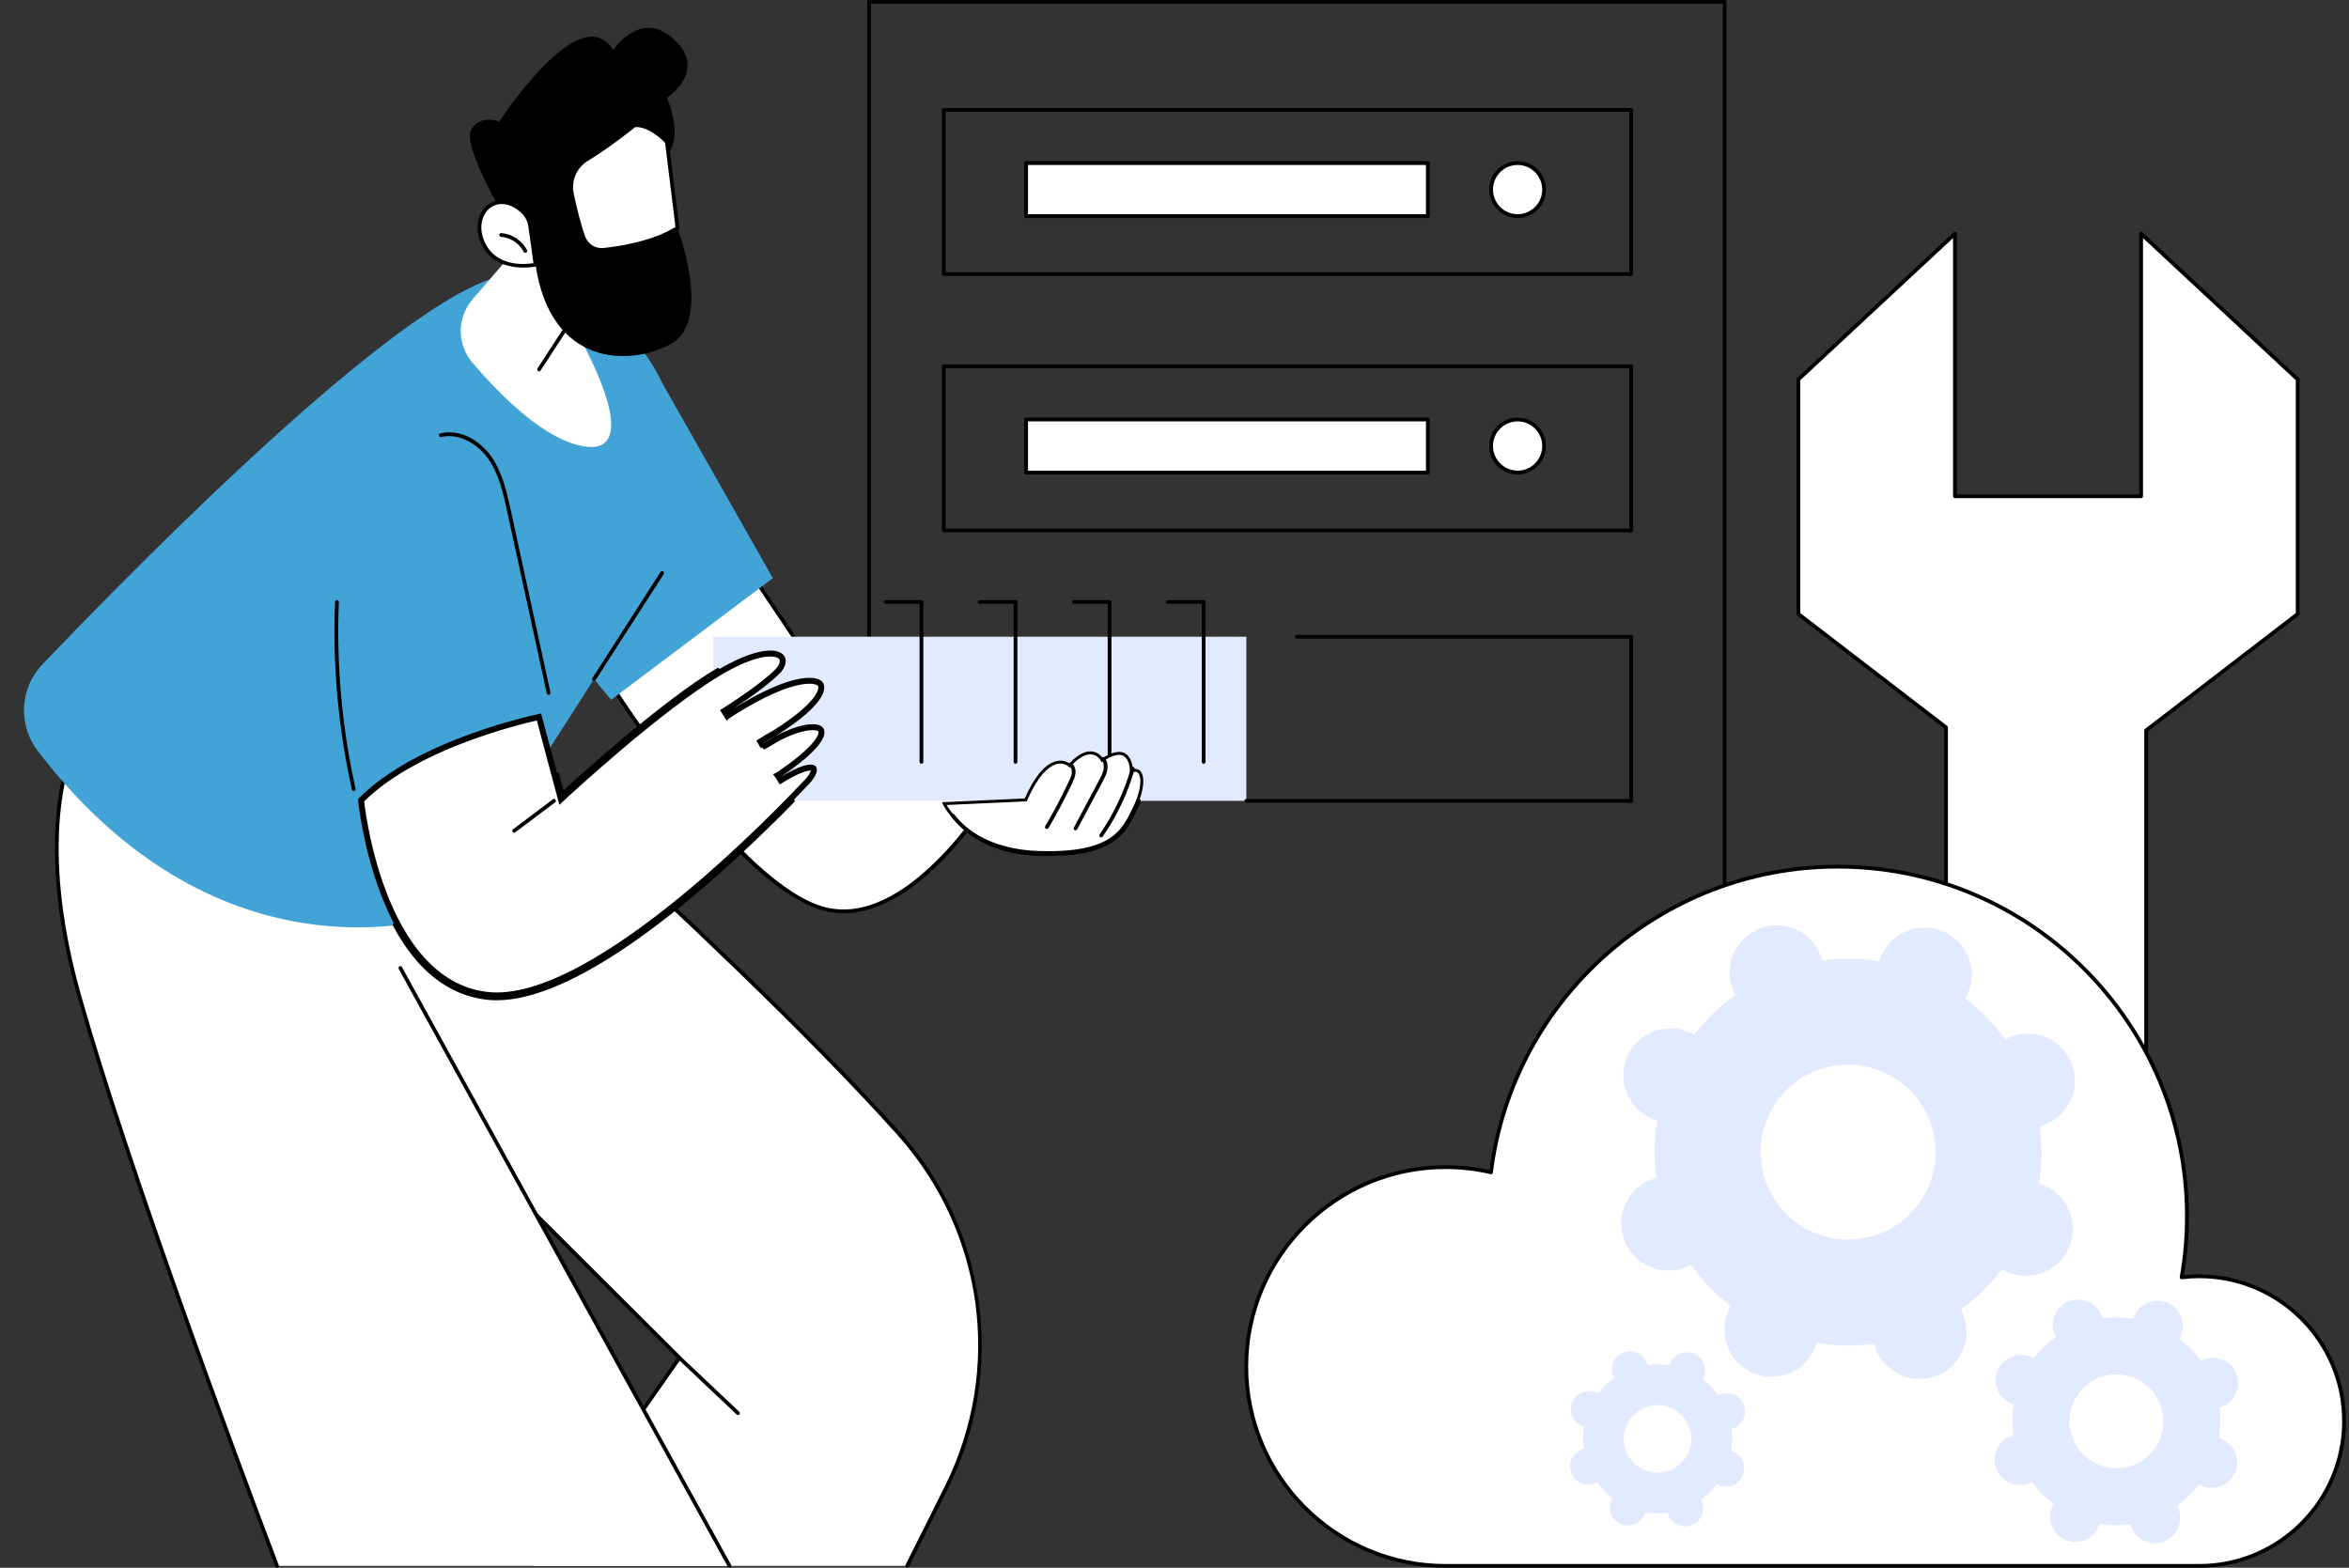
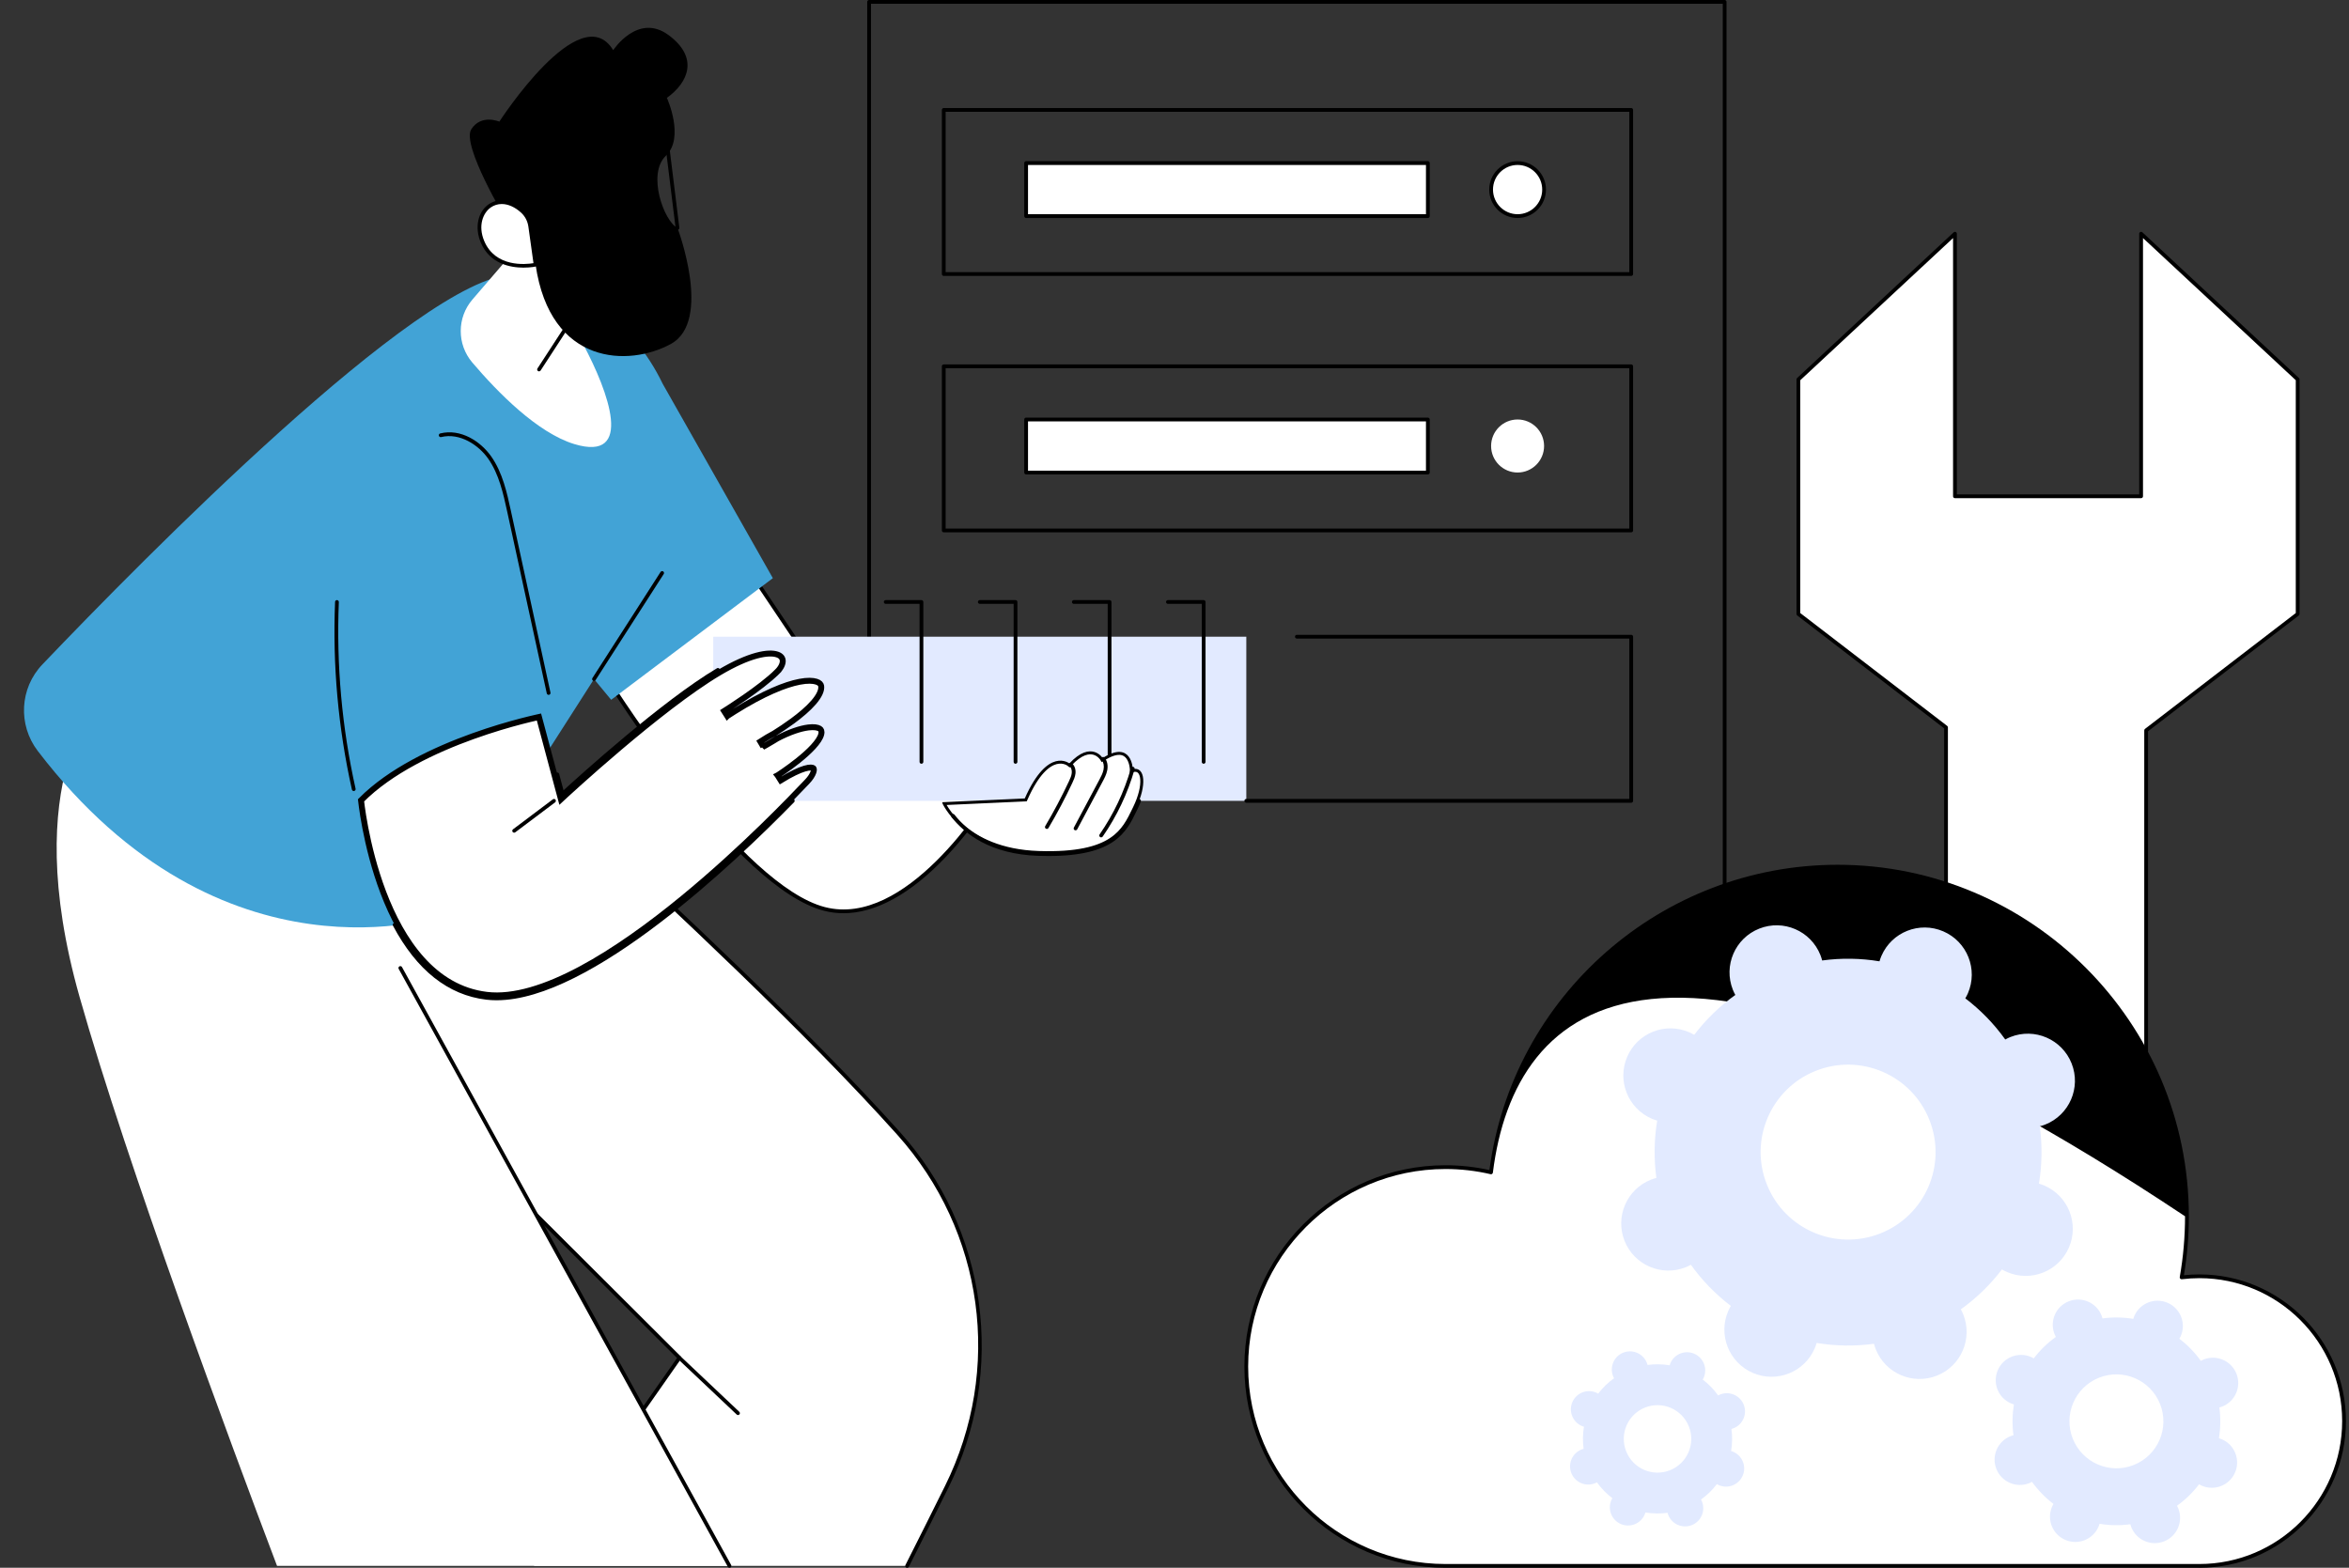
<svg xmlns="http://www.w3.org/2000/svg" width="397" height="265" viewBox="0 0 397 265" fill="none">
  <rect x="0" y="0" width="397" height="265" fill="#333333" stroke="none" />
  <g clip-path="url(#clip0_10976_17024)">
    <path d="M388.322 64.129L361.864 39.505V83.886H330.4V39.505L303.941 64.129V103.78L328.892 122.948V203.483H362.713V123.454L388.322 103.78V64.129Z" fill="white" />
    <path d="M362.715 203.801H328.893C328.718 203.801 328.575 203.658 328.575 203.483V123.107L303.749 104.031C303.67 103.971 303.625 103.879 303.625 103.78V64.129C303.625 64.039 303.663 63.957 303.727 63.896L330.185 39.272C330.278 39.186 330.411 39.164 330.529 39.215C330.647 39.266 330.72 39.38 330.72 39.508V83.567H361.547V39.505C361.547 39.377 361.624 39.263 361.738 39.212C361.856 39.161 361.99 39.183 362.082 39.269L388.541 63.893C388.604 63.953 388.642 64.036 388.642 64.125V103.777C388.642 103.875 388.598 103.968 388.518 104.028L363.033 123.607V203.48C363.033 203.655 362.89 203.798 362.715 203.798V203.801ZM329.212 203.164H362.397V123.454C362.397 123.355 362.442 123.263 362.521 123.203L388.006 103.624V64.269L362.184 40.237V83.886C362.184 84.061 362.041 84.204 361.866 84.204H330.402C330.227 84.204 330.084 84.061 330.084 83.886V40.237L304.261 64.269V103.624L329.088 122.699C329.167 122.76 329.212 122.852 329.212 122.951V203.168V203.164Z" fill="black" />
    <path d="M291.479 249.941C291.304 249.941 291.161 249.798 291.161 249.622V0.637H147.203V139.702C147.203 139.877 147.06 140.02 146.885 140.02C146.71 140.02 146.566 139.877 146.566 139.702V0.319C146.566 0.143 146.71 0 146.885 0H291.479C291.654 0 291.797 0.143 291.797 0.319V249.622C291.797 249.798 291.654 249.941 291.479 249.941Z" fill="black" />
    <path d="M114.833 229.512L90.21 264.682H153.306C155.069 261.191 157.449 256.452 160.005 251.295C169.761 231.592 166.534 207.927 151.855 191.568C130.676 167.966 97.888 138.855 83.884 125.366C81.211 122.789 79.114 120.923 77.771 119.961C64.884 110.756 33.07 142.435 33.07 142.435L72.279 187.052L114.836 229.509L114.833 229.512Z" fill="white" />
    <path d="M153.309 265C153.261 265 153.21 264.991 153.166 264.965C153.01 264.886 152.946 264.695 153.026 264.539C155.345 259.946 157.598 255.442 159.724 251.152C169.483 231.445 166.304 208.14 151.622 191.778C135.913 174.27 113.839 153.758 97.725 138.781C92.118 133.571 87.278 129.073 83.667 125.595C80.911 122.942 78.868 121.136 77.589 120.222C65.609 111.667 36.312 139.721 33.512 142.451L72.52 186.841L115.064 229.283C115.172 229.391 115.188 229.563 115.099 229.69L92.99 261.274C92.888 261.417 92.691 261.452 92.548 261.354C92.405 261.252 92.37 261.054 92.468 260.911L114.424 229.547L72.059 187.278L32.837 142.645C32.726 142.518 32.732 142.326 32.853 142.209C32.933 142.129 40.935 134.192 50.411 127.487C63.225 118.419 72.495 115.798 77.962 119.703C79.266 120.633 81.335 122.461 84.112 125.137C87.721 128.611 92.561 133.109 98.164 138.316C114.288 153.302 136.371 173.824 152.103 191.355C159.348 199.429 163.953 209.379 165.42 220.135C166.886 230.888 165.117 241.711 160.3 251.438C158.174 255.729 155.921 260.236 153.602 264.828C153.544 264.94 153.433 265.004 153.318 265.004L153.309 265Z" fill="black" />
    <path d="M124.73 239.185C124.651 239.185 124.574 239.156 124.511 239.099L114.611 229.744C114.484 229.623 114.478 229.422 114.599 229.295C114.719 229.168 114.92 229.161 115.047 229.282L124.947 238.637C125.074 238.758 125.08 238.959 124.959 239.086C124.896 239.153 124.813 239.185 124.727 239.185H124.73Z" fill="black" />
    <path d="M46.823 264.682H123.29L53.034 137.046L17.396 116.919C17.052 117.843 2.962 131.465 13.447 168.505C21.504 196.97 39.103 244.291 46.823 264.679V264.682Z" fill="white" />
-     <path d="M46.824 265C46.697 265 46.576 264.92 46.525 264.793C39.194 245.421 21.26 197.272 13.143 168.593C6.947 146.712 8.233 128.487 16.761 117.275C16.916 117.071 17.076 116.861 17.104 116.804C17.177 116.651 17.362 116.571 17.518 116.638C17.674 116.705 17.756 116.874 17.696 117.033C17.648 117.16 17.531 117.317 17.266 117.664C8.863 128.713 7.615 146.74 13.754 168.425C21.868 197.081 39.792 245.211 47.12 264.573C47.184 264.739 47.101 264.92 46.936 264.984C46.898 264.997 46.859 265.006 46.824 265.006V265Z" fill="black" />
    <path d="M123.292 265C123.181 265 123.072 264.939 123.012 264.834L67.384 163.774C67.298 163.621 67.355 163.427 67.508 163.341C67.661 163.255 67.855 163.312 67.941 163.465L123.569 264.525C123.655 264.678 123.598 264.872 123.445 264.958C123.397 264.984 123.343 264.996 123.292 264.996V265Z" fill="black" />
    <path d="M102.379 114.323C102.379 114.323 124.306 149.751 139.335 153.64C154.364 157.525 168.61 132.707 168.61 132.707L147.344 127.324L125.837 95.269L102.379 114.323Z" fill="white" />
    <path d="M142.542 154.359C141.425 154.359 140.327 154.222 139.258 153.945C124.277 150.069 103.008 115.94 102.111 114.488C102.025 114.351 102.057 114.173 102.181 114.074L125.639 95.021C125.709 94.963 125.798 94.941 125.887 94.954C125.976 94.966 126.056 95.017 126.103 95.091L147.544 127.047L168.692 132.398C168.787 132.423 168.867 132.49 168.908 132.582C168.946 132.675 168.94 132.78 168.892 132.866C168.857 132.93 165.249 139.169 159.846 144.851C153.876 151.129 147.964 154.362 142.548 154.362L142.542 154.359ZM102.798 114.389C104.752 117.491 125.324 149.683 139.417 153.327C153.052 156.853 166.28 135.946 168.119 132.907L147.267 127.63C147.191 127.61 147.124 127.563 147.082 127.499L125.769 95.731L102.801 114.389H102.798Z" fill="black" />
    <path d="M130.617 97.722L112.002 64.877C109.45 59.561 105.546 54.821 100.381 51.235C96.035 48.215 91.335 46.266 86.533 46.438C70.941 46.996 24.207 94.457 7.161 112.312C3.329 116.326 3.011 122.524 6.381 126.932C37.571 167.749 74.791 154.805 74.791 154.805L100.394 114.784L103.293 118.288L130.62 97.725L130.617 97.722Z" fill="#42A3D6" />
    <path d="M210.636 107.621H120.547V135.366H210.636V107.621Z" fill="#E2EAFF" />
    <path d="M155.733 129.095C155.558 129.095 155.414 128.952 155.414 128.777V102.07H149.693C149.518 102.07 149.375 101.926 149.375 101.751C149.375 101.576 149.518 101.433 149.693 101.433H155.733C155.908 101.433 156.051 101.576 156.051 101.751V128.777C156.051 128.952 155.908 129.095 155.733 129.095Z" fill="black" />
    <path d="M171.631 129.095C171.456 129.095 171.313 128.952 171.313 128.777V102.07H165.592C165.417 102.07 165.273 101.926 165.273 101.751C165.273 101.576 165.417 101.433 165.592 101.433H171.631C171.806 101.433 171.949 101.576 171.949 101.751V128.777C171.949 128.952 171.806 129.095 171.631 129.095Z" fill="black" />
    <path d="M187.529 129.095C187.354 129.095 187.211 128.952 187.211 128.777V102.07H181.486C181.311 102.07 181.168 101.926 181.168 101.751C181.168 101.576 181.311 101.433 181.486 101.433H187.529C187.704 101.433 187.847 101.576 187.847 101.751V128.777C187.847 128.952 187.704 129.095 187.529 129.095Z" fill="black" />
    <path d="M203.428 129.095C203.253 129.095 203.11 128.952 203.11 128.777V102.07H197.389C197.214 102.07 197.07 101.926 197.07 101.751C197.07 101.576 197.214 101.433 197.389 101.433H203.428C203.603 101.433 203.746 101.576 203.746 101.751V128.777C203.746 128.952 203.603 129.095 203.428 129.095Z" fill="black" />
    <path d="M92.721 117.45C92.575 117.45 92.444 117.348 92.409 117.198L85.708 86.421C85.065 83.475 84.34 80.133 82.494 77.512C80.881 75.219 77.708 73.104 74.558 73.878C74.386 73.919 74.214 73.814 74.173 73.645C74.132 73.473 74.237 73.301 74.405 73.26C77.867 72.406 81.221 74.598 83.016 77.146C84.935 79.872 85.679 83.28 86.332 86.287L93.033 117.065C93.071 117.237 92.963 117.405 92.791 117.444C92.769 117.45 92.747 117.45 92.724 117.45H92.721Z" fill="black" />
    <path d="M59.783 133.707C59.637 133.707 59.506 133.605 59.474 133.459C57.152 123.06 56.194 112.386 56.63 101.739C56.636 101.563 56.779 101.426 56.961 101.433C57.136 101.439 57.273 101.589 57.266 101.764C56.833 112.355 57.785 122.974 60.098 133.319C60.136 133.491 60.028 133.66 59.856 133.698C59.834 133.704 59.809 133.704 59.786 133.704L59.783 133.707Z" fill="black" />
    <path d="M90.64 121.294C90.812 121.255 90.962 121.222 91.087 121.194L94.592 134.305L94.807 135.107L95.415 134.542L95.075 134.176C95.415 134.542 95.415 134.542 95.415 134.542L95.416 134.542L95.418 134.54L95.427 134.532L95.461 134.5L95.597 134.374C95.717 134.264 95.894 134.101 96.124 133.892C96.582 133.473 97.249 132.867 98.082 132.121C99.747 130.629 102.072 128.578 104.715 126.339C110.01 121.855 116.549 116.643 121.6 113.658L121.6 113.658C124.16 112.145 126.242 111.259 127.873 110.818C129.514 110.375 130.651 110.394 131.352 110.628C132.021 110.852 132.274 111.255 132.291 111.692C132.31 112.179 132.042 112.844 131.365 113.525L131.719 113.877L131.365 113.525C129.976 114.921 127.743 116.58 125.834 117.903C124.969 118.503 124.177 119.029 123.571 119.424C123.182 119.668 122.785 119.922 122.381 120.185L122.918 121.029L122.654 120.604C122.918 121.029 122.918 121.029 122.918 121.029L122.918 121.029L122.919 121.028L122.923 121.026L122.937 121.017L122.99 120.984C123.037 120.954 123.106 120.911 123.194 120.855C123.371 120.743 123.627 120.58 123.942 120.375C123.996 120.34 124.052 120.304 124.109 120.267C129.077 117.152 132.711 115.704 135.147 115.24C136.463 114.989 137.388 115.034 137.975 115.22C138.549 115.402 138.743 115.693 138.783 115.95C138.894 116.68 138.453 117.628 137.506 118.724C136.585 119.792 135.287 120.882 133.949 121.868C132.861 122.67 131.759 123.393 130.834 123.97C130.074 124.371 129.292 124.831 128.497 125.348L129.008 126.207L128.77 125.767C129.008 126.207 129.008 126.206 129.009 126.206L129.009 126.206L129.011 126.205L129.017 126.202L129.042 126.188C129.064 126.176 129.096 126.159 129.137 126.136C129.22 126.09 129.34 126.022 129.493 125.935C129.799 125.761 130.234 125.508 130.754 125.193C130.937 125.082 131.13 124.963 131.332 124.837C133.399 123.749 135.241 123.133 136.611 122.962C137.557 122.844 138.185 122.949 138.518 123.155C138.67 123.25 138.757 123.362 138.802 123.494C138.849 123.633 138.863 123.837 138.791 124.128C138.647 124.712 138.159 125.442 137.425 126.242C136.704 127.026 135.799 127.823 134.905 128.54C134.012 129.256 133.139 129.885 132.489 130.336C132.165 130.561 131.896 130.741 131.709 130.864C131.616 130.926 131.543 130.973 131.493 131.005L131.437 131.041L131.426 131.049L131.424 131.05L131.42 131.052L131.419 131.053L131.419 131.053L131.421 131.056L131.949 131.901C133.733 130.806 135.048 130.195 135.977 129.918C136.441 129.779 136.79 129.729 137.04 129.734C137.292 129.738 137.41 129.796 137.461 129.836C137.522 129.883 137.636 130.051 137.467 130.541C137.31 130.998 136.951 131.561 136.434 132.1C136.36 132.177 136.25 132.293 136.107 132.444C134.119 134.538 125.658 143.451 115.401 151.869C109.902 156.383 103.901 160.741 98.118 163.829C92.318 166.925 86.812 168.702 82.276 168.158C73.191 167.068 67.858 158.934 64.785 150.853C63.256 146.834 62.308 142.881 61.741 139.929C61.458 138.454 61.271 137.231 61.155 136.378C61.097 135.952 61.056 135.618 61.031 135.392C61.026 135.35 61.022 135.312 61.018 135.278C65.957 130.286 73.508 126.748 79.903 124.449C83.128 123.29 86.041 122.451 88.148 121.902C89.202 121.628 90.053 121.427 90.64 121.294Z" fill="white" stroke="black" />
    <path d="M95.069 134.494C95.041 134.494 95.009 134.491 94.98 134.481C94.872 134.449 94.789 134.367 94.761 134.258L93.886 130.978C93.841 130.809 93.94 130.634 94.112 130.589C94.283 130.544 94.455 130.643 94.5 130.815L95.241 133.586C97.761 131.274 111.963 118.4 121.178 112.953C121.331 112.864 121.525 112.915 121.614 113.065C121.703 113.218 121.652 113.412 121.503 113.501C111.466 119.428 95.448 134.261 95.286 134.408C95.225 134.462 95.149 134.494 95.069 134.494Z" fill="black" />
    <path d="M83.946 169.075C83.341 169.075 82.752 169.04 82.177 168.973C75.72 168.199 70.416 163.991 66.413 156.465C66.33 156.309 66.387 156.118 66.543 156.035C66.699 155.952 66.89 156.013 66.973 156.166C70.874 163.495 76.013 167.591 82.25 168.339C97.708 170.193 123.422 145.741 133.76 135.144C133.885 135.02 134.085 135.017 134.209 135.138C134.336 135.262 134.336 135.463 134.215 135.587C124.192 145.862 99.789 169.072 83.946 169.072V169.075Z" fill="black" />
    <path d="M86.896 140.749C86.8 140.749 86.705 140.704 86.641 140.622C86.536 140.482 86.565 140.281 86.705 140.176L93.438 135.108C93.578 135.003 93.779 135.032 93.884 135.172C93.989 135.312 93.96 135.513 93.82 135.618L87.087 140.682C87.03 140.727 86.963 140.746 86.896 140.746V140.749Z" fill="black" />
    <path d="M100.392 115.1C100.331 115.1 100.274 115.084 100.22 115.049C100.074 114.953 100.029 114.756 100.125 114.609L111.64 96.68C111.736 96.534 111.933 96.489 112.08 96.585C112.226 96.68 112.27 96.878 112.175 97.024L100.659 114.953C100.599 115.049 100.497 115.1 100.392 115.1Z" fill="black" />
    <path d="M180.569 129.235L180.573 129.238L180.574 129.238L180.574 129.238L180.574 129.238L180.574 129.239L180.755 129.386L180.914 129.215C182.736 127.261 184.051 127.1 184.868 127.334C185.29 127.454 185.611 127.687 185.828 127.894C185.937 127.997 186.018 128.092 186.071 128.16C186.098 128.194 186.117 128.221 186.13 128.239C186.136 128.248 186.14 128.255 186.143 128.259L186.145 128.263L186.145 128.263L186.145 128.263L186.145 128.263L186.146 128.263L186.279 128.477L186.492 128.341C187.705 127.568 188.589 127.32 189.226 127.345C189.849 127.369 190.266 127.656 190.557 128.037C190.854 128.426 191.017 128.914 191.106 129.319C191.149 129.519 191.174 129.693 191.187 129.817C191.193 129.879 191.197 129.928 191.199 129.961C191.2 129.977 191.201 129.99 191.201 129.998L191.202 130.006L191.202 130.008V130.008L191.202 130.008V130.008L191.212 130.31L191.507 130.244C191.971 130.139 192.292 130.242 192.514 130.466C192.75 130.703 192.914 131.115 192.961 131.7C193.056 132.867 192.677 134.587 191.758 136.478C191.704 136.589 191.65 136.701 191.596 136.813C190.719 138.629 189.833 140.465 187.757 141.85C185.551 143.322 181.963 144.304 175.537 144.093C169.147 143.883 165.115 141.718 162.683 139.621C161.465 138.571 160.646 137.535 160.131 136.765C159.874 136.379 159.694 136.06 159.578 135.839C159.577 135.836 159.575 135.834 159.574 135.832L173.205 135.212L173.359 135.205L173.422 135.064C175.377 130.652 177.218 129.26 178.5 128.919C179.141 128.748 179.664 128.833 180.025 128.958C180.206 129.021 180.347 129.094 180.441 129.15C180.488 129.178 180.523 129.201 180.545 129.217C180.556 129.225 180.564 129.231 180.569 129.235Z" fill="white" stroke="black" stroke-width="0.5" />
    <path d="M177.207 144.689C176.666 144.689 176.103 144.68 175.518 144.661C167.381 144.393 163.031 140.944 160.813 138.096C160.705 137.956 160.731 137.758 160.867 137.65C161.004 137.542 161.205 137.567 161.313 137.704C163.448 140.443 167.645 143.766 175.537 144.024C187.841 144.431 189.716 140.545 191.526 136.79L191.692 136.446C191.886 136.048 192.061 135.647 192.21 135.252C192.274 135.086 192.459 135.007 192.621 135.067C192.786 135.131 192.866 135.315 192.805 135.478C192.65 135.889 192.465 136.309 192.264 136.723L192.099 137.067C190.371 140.651 188.421 144.689 177.204 144.689H177.207Z" fill="black" />
    <path d="M176.928 140.116C176.874 140.116 176.816 140.1 176.765 140.071C176.613 139.982 176.565 139.788 176.654 139.635C178.108 137.179 179.457 134.625 180.67 132.038C180.905 131.538 181.087 131.121 181.134 130.675C181.185 130.201 181.055 129.771 180.778 129.525C180.648 129.407 180.635 129.207 180.753 129.076C180.87 128.946 181.071 128.933 181.201 129.051C181.628 129.433 181.838 130.067 181.764 130.745C181.701 131.331 181.446 131.873 181.243 132.309C180.024 134.914 178.662 137.488 177.198 139.96C177.138 140.058 177.033 140.116 176.925 140.116H176.928Z" fill="black" />
    <path d="M181.775 140.351C181.724 140.351 181.673 140.339 181.625 140.313C181.469 140.23 181.412 140.036 181.495 139.883L185.784 131.828C186.08 131.271 186.386 130.697 186.507 130.089C186.631 129.462 186.513 128.856 186.195 128.471C186.083 128.334 186.102 128.133 186.236 128.022C186.373 127.91 186.573 127.93 186.685 128.063C187.13 128.602 187.293 129.385 187.13 130.21C186.993 130.911 186.65 131.557 186.344 132.127L182.055 140.183C181.998 140.291 181.886 140.351 181.775 140.351Z" fill="black" />
    <path d="M186.103 141.539C186.04 141.539 185.976 141.52 185.922 141.481C185.779 141.383 185.741 141.182 185.843 141.039C188.213 137.618 189.995 133.85 191.141 129.843C191.188 129.674 191.366 129.576 191.535 129.623C191.704 129.671 191.802 129.85 191.755 130.018C190.593 134.092 188.78 137.921 186.368 141.402C186.307 141.491 186.205 141.539 186.107 141.539H186.103Z" fill="black" />
    <path d="M93.979 34.185L79.844 50.63C77.219 53.685 77.207 58.198 79.816 61.268C84.083 66.288 90.835 73.181 97.075 75.066C107.21 78.127 102.879 66.275 98.574 58.217C98.574 58.217 97.489 34.418 93.979 34.185Z" fill="white" />
    <path d="M91.101 62.769C91.04 62.769 90.98 62.753 90.929 62.718C90.782 62.623 90.741 62.425 90.837 62.279L96.462 53.631C96.558 53.485 96.755 53.443 96.901 53.539C97.048 53.634 97.089 53.832 96.994 53.978L91.368 62.626C91.308 62.718 91.206 62.769 91.101 62.769Z" fill="black" />
    <path d="M85.439 36.982C85.439 36.982 77.98 24.512 79.644 21.866C81.312 19.222 84.392 20.56 84.392 20.56C84.392 20.56 98.088 -0.637 103.637 8.482C103.637 8.482 107.796 2.111 112.973 5.918C118.15 9.727 116.362 13.915 112.709 16.543C112.709 16.543 115.77 23.251 112.537 26.331C109.304 29.411 112.238 37.447 114.5 38.523C114.5 38.523 120.448 54.242 113.403 58.125C106.354 62.004 93.012 61.864 90.517 44.741L85.439 36.982Z" fill="black" />
    <path d="M89.612 38.26L90.516 44.741C90.516 44.741 83.799 46.232 81.543 40.862C79.475 35.934 84.018 31.803 88.289 35.721C89.011 36.384 89.476 37.288 89.612 38.26Z" fill="white" />
    <path d="M88.498 45.238C86.242 45.238 82.767 44.601 81.249 40.983C80.199 38.482 80.743 35.839 82.57 34.549C83.916 33.6 86.178 33.348 88.507 35.482C89.278 36.189 89.783 37.157 89.93 38.212L90.834 44.693C90.856 44.859 90.751 45.012 90.588 45.047C90.563 45.053 89.707 45.235 88.501 45.235L88.498 45.238ZM84.794 34.485C84.129 34.485 83.496 34.679 82.936 35.071C81.644 35.982 80.746 38.145 81.838 40.737C83.731 45.241 88.87 44.696 90.162 44.483L89.3 38.301C89.172 37.393 88.74 36.559 88.078 35.953C87.021 34.985 85.866 34.485 84.797 34.485H84.794Z" fill="black" />
-     <path d="M88.786 42.731C88.671 42.731 88.56 42.668 88.503 42.559C87.774 41.142 86.275 40.148 84.684 40.034C84.509 40.021 84.379 39.868 84.391 39.693C84.404 39.518 84.551 39.384 84.732 39.4C86.536 39.533 88.239 40.658 89.069 42.27C89.149 42.426 89.088 42.617 88.932 42.7C88.885 42.725 88.837 42.734 88.786 42.734V42.731Z" fill="black" />
-     <path d="M112.712 24.006C112.712 24.006 110.086 21.012 107.254 21.155C107.254 21.155 103.051 24.576 99.188 26.917C97.171 28.14 96.156 30.504 96.652 32.81C97.151 35.128 97.836 37.96 98.59 40.062C99.105 41.495 100.534 42.39 102.049 42.228C105.151 41.894 110.659 40.979 114.503 38.524L112.712 24.006Z" fill="white" />
    <path d="M101.687 42.568C100.173 42.568 98.811 41.626 98.289 40.17C97.503 37.979 96.797 34.994 96.338 32.876C95.813 30.44 96.892 27.933 99.021 26.643C102.82 24.34 107.008 20.942 107.049 20.907C107.1 20.865 107.167 20.84 107.234 20.837C110.193 20.687 112.834 23.668 112.945 23.796C112.987 23.843 113.015 23.904 113.022 23.968L114.813 38.485C114.829 38.606 114.772 38.727 114.67 38.794C110.74 41.307 105.095 42.224 102.079 42.546C101.948 42.559 101.818 42.568 101.687 42.568ZM107.371 21.474C106.756 21.967 102.89 25.047 99.352 27.194C97.455 28.344 96.494 30.576 96.962 32.746C97.414 34.845 98.114 37.797 98.887 39.957C99.355 41.256 100.637 42.062 102.012 41.916C104.93 41.603 110.346 40.727 114.161 38.364L112.408 24.149C112 23.716 109.735 21.419 107.374 21.474H107.371Z" fill="black" />
    <path d="M275.687 135.685H210.631C210.456 135.685 210.312 135.542 210.312 135.367C210.312 135.191 210.456 135.048 210.631 135.048H275.369V107.94H219.178C219.003 107.94 218.859 107.796 218.859 107.621C218.859 107.446 219.003 107.303 219.178 107.303H275.687C275.862 107.303 276.006 107.446 276.006 107.621V135.367C276.006 135.542 275.862 135.685 275.687 135.685Z" fill="black" />
    <path d="M275.687 89.979H159.502C159.327 89.979 159.184 89.836 159.184 89.661V61.915C159.184 61.74 159.327 61.597 159.502 61.597H275.687C275.862 61.597 276.005 61.74 276.005 61.915V89.661C276.005 89.836 275.862 89.979 275.687 89.979ZM159.82 89.342H275.369V62.234H159.82V89.342Z" fill="black" />
    <path d="M241.317 70.906H173.422V79.872H241.317V70.906Z" fill="white" />
    <path d="M241.319 80.191H173.424C173.249 80.191 173.105 80.048 173.105 79.872V70.906C173.105 70.731 173.249 70.588 173.424 70.588H241.319C241.494 70.588 241.637 70.731 241.637 70.906V79.872C241.637 80.048 241.494 80.191 241.319 80.191ZM173.742 79.554H241V71.225H173.742V79.554Z" fill="black" />
    <path d="M256.485 79.869C258.958 79.869 260.962 77.863 260.962 75.388C260.962 72.913 258.958 70.906 256.485 70.906C254.012 70.906 252.008 72.913 252.008 75.388C252.008 77.863 254.012 79.869 256.485 79.869Z" fill="white" />
-     <path d="M256.487 80.191C253.842 80.191 251.691 78.038 251.691 75.391C251.691 72.744 253.842 70.591 256.487 70.591C259.131 70.591 261.282 72.744 261.282 75.391C261.282 78.038 259.131 80.191 256.487 80.191ZM256.487 71.225C254.192 71.225 252.328 73.091 252.328 75.388C252.328 77.684 254.196 79.55 256.487 79.55C258.778 79.55 260.646 77.684 260.646 75.388C260.646 73.091 258.781 71.225 256.487 71.225Z" fill="black" />
    <path d="M275.687 46.639H159.502C159.327 46.639 159.184 46.496 159.184 46.321V18.575C159.184 18.4 159.327 18.257 159.502 18.257H275.687C275.862 18.257 276.005 18.4 276.005 18.575V46.321C276.005 46.496 275.862 46.639 275.687 46.639ZM159.82 46.002H275.369V18.894H159.82V46.002Z" fill="black" />
    <path d="M241.317 27.564H173.422V36.529H241.317V27.564Z" fill="white" />
    <path d="M241.319 36.848H173.424C173.249 36.848 173.105 36.705 173.105 36.53V27.564C173.105 27.388 173.249 27.245 173.424 27.245H241.319C241.494 27.245 241.637 27.388 241.637 27.564V36.53C241.637 36.705 241.494 36.848 241.319 36.848ZM173.742 36.211H241V27.882H173.742V36.211Z" fill="black" />
    <path d="M260.915 32.768C261.311 30.325 259.654 28.023 257.213 27.627C254.773 27.23 252.473 28.889 252.077 31.332C251.681 33.775 253.338 36.077 255.779 36.474C258.219 36.87 260.519 35.212 260.915 32.768Z" fill="white" />
    <path d="M256.487 36.848C253.842 36.848 251.691 34.695 251.691 32.048C251.691 29.401 253.842 27.248 256.487 27.248C259.131 27.248 261.282 29.401 261.282 32.048C261.282 34.695 259.131 36.848 256.487 36.848ZM256.487 27.882C254.192 27.882 252.328 29.748 252.328 32.045C252.328 34.341 254.196 36.208 256.487 36.208C258.778 36.208 260.646 34.341 260.646 32.045C260.646 29.748 258.781 27.882 256.487 27.882Z" fill="black" />
    <path d="M371.71 215.73C370.695 215.73 369.695 215.794 368.712 215.912C369.304 212.558 369.613 209.108 369.613 205.586C369.613 172.948 343.18 146.489 310.573 146.489C280.478 146.489 255.645 169.03 251.995 198.164C249.523 197.585 246.945 197.279 244.298 197.279C225.702 197.279 210.629 212.367 210.629 230.98C210.629 249.594 225.702 264.682 244.298 264.682H371.706C385.211 264.682 396.16 253.722 396.16 240.204C396.16 226.687 385.211 215.727 371.706 215.727L371.71 215.73Z" fill="white" />
-     <path d="M371.708 265H244.3C225.558 265 210.312 249.737 210.312 230.98C210.312 212.223 225.561 196.96 244.3 196.96C246.804 196.96 249.299 197.234 251.727 197.776C255.59 168.33 280.826 146.171 310.575 146.171C343.305 146.171 369.933 172.824 369.933 205.586C369.933 208.924 369.653 212.271 369.099 215.549C369.968 215.456 370.843 215.412 371.711 215.412C385.369 215.412 396.483 226.534 396.483 240.208C396.483 253.881 385.372 265.004 371.711 265.004L371.708 265ZM244.3 197.597C225.911 197.597 210.949 212.574 210.949 230.98C210.949 249.387 225.911 264.363 244.3 264.363H371.708C385.015 264.363 395.844 253.528 395.844 240.204C395.844 226.881 385.019 216.046 371.708 216.046C370.728 216.046 369.732 216.106 368.749 216.227C368.65 216.24 368.548 216.205 368.478 216.132C368.408 216.058 368.38 215.956 368.396 215.858C368.991 212.485 369.29 209.029 369.29 205.586C369.29 173.177 342.949 146.808 310.569 146.808C281.024 146.808 255.978 168.903 252.309 198.203C252.296 198.292 252.248 198.371 252.175 198.426C252.102 198.477 252.007 198.496 251.921 198.473C249.432 197.89 246.868 197.597 244.297 197.597H244.3Z" fill="black" />
+     <path d="M371.708 265H244.3C225.558 265 210.312 249.737 210.312 230.98C210.312 212.223 225.561 196.96 244.3 196.96C246.804 196.96 249.299 197.234 251.727 197.776C255.59 168.33 280.826 146.171 310.575 146.171C343.305 146.171 369.933 172.824 369.933 205.586C369.933 208.924 369.653 212.271 369.099 215.549C369.968 215.456 370.843 215.412 371.711 215.412C385.369 215.412 396.483 226.534 396.483 240.208C396.483 253.881 385.372 265.004 371.711 265.004L371.708 265ZM244.3 197.597C225.911 197.597 210.949 212.574 210.949 230.98C210.949 249.387 225.911 264.363 244.3 264.363H371.708C385.015 264.363 395.844 253.528 395.844 240.204C395.844 226.881 385.019 216.046 371.708 216.046C370.728 216.046 369.732 216.106 368.749 216.227C368.65 216.24 368.548 216.205 368.478 216.132C368.408 216.058 368.38 215.956 368.396 215.858C368.991 212.485 369.29 209.029 369.29 205.586C281.024 146.808 255.978 168.903 252.309 198.203C252.296 198.292 252.248 198.371 252.175 198.426C252.102 198.477 252.007 198.496 251.921 198.473C249.432 197.89 246.868 197.597 244.297 197.597H244.3Z" fill="black" />
    <path d="M339.78 175.285C339.474 175.406 339.188 175.55 338.904 175.703C336.989 173.024 334.704 170.692 332.152 168.75C332.314 168.472 332.464 168.189 332.594 167.89C334.335 163.854 332.474 159.169 328.436 157.427C324.398 155.684 319.714 157.541 317.973 161.58C317.843 161.879 317.741 162.185 317.648 162.491C314.486 161.965 311.224 161.905 307.959 162.348C307.876 162.039 307.784 161.73 307.663 161.427C306.04 157.341 301.411 155.343 297.325 156.965C293.239 158.586 291.244 163.214 292.867 167.3C292.988 167.606 293.131 167.893 293.284 168.173C290.608 170.087 288.275 172.368 286.334 174.919C286.057 174.757 285.774 174.607 285.472 174.476C281.434 172.734 276.75 174.591 275.009 178.63C273.269 182.665 275.13 187.351 279.168 189.093C279.471 189.223 279.773 189.325 280.081 189.418C279.556 192.58 279.499 195.842 279.941 199.107C279.633 199.186 279.324 199.282 279.019 199.403C274.933 201.024 272.938 205.652 274.561 209.739C276.183 213.825 280.813 215.822 284.899 214.201C285.205 214.08 285.491 213.937 285.774 213.784C287.69 216.462 289.974 218.794 292.526 220.737C292.364 221.014 292.215 221.297 292.084 221.597C290.343 225.632 292.205 230.318 296.243 232.06C300.281 233.802 304.965 231.945 306.705 227.906C306.836 227.607 306.938 227.301 307.03 226.995C310.193 227.521 313.455 227.581 316.719 227.139C316.802 227.448 316.894 227.757 317.015 228.059C318.638 232.146 323.268 234.143 327.354 232.522C331.439 230.9 333.435 226.272 331.812 222.186C331.691 221.88 331.548 221.594 331.395 221.313C334.071 219.399 336.403 217.118 338.344 214.567C338.621 214.73 338.904 214.879 339.207 215.01C343.245 216.752 347.929 214.895 349.669 210.857C351.41 206.821 349.548 202.136 345.51 200.394C345.208 200.263 344.906 200.161 344.597 200.069C345.122 196.906 345.179 193.644 344.737 190.38C345.046 190.297 345.354 190.204 345.66 190.083C349.746 188.462 351.741 183.834 350.118 179.748C348.495 175.661 343.865 173.664 339.78 175.285ZM317.804 208.48C310.218 211.49 301.621 207.78 298.607 200.193C295.591 192.606 299.298 184.013 306.884 180.999C314.47 177.99 323.067 181.7 326.081 189.287C329.097 196.877 325.39 205.467 317.804 208.48Z" fill="#E2EAFF" />
    <path d="M372.426 229.798C372.264 229.862 372.108 229.938 371.959 230.021C370.928 228.585 369.702 227.33 368.331 226.288C368.417 226.139 368.5 225.989 368.57 225.827C369.505 223.661 368.506 221.144 366.336 220.208C364.169 219.272 361.652 220.272 360.716 222.438C360.646 222.6 360.592 222.762 360.541 222.928C358.842 222.645 357.092 222.613 355.339 222.852C355.294 222.686 355.243 222.52 355.18 222.358C354.308 220.163 351.823 219.09 349.627 219.963C347.435 220.832 346.362 223.317 347.234 225.511C347.298 225.674 347.374 225.83 347.457 225.979C346.019 227.008 344.768 228.234 343.724 229.604C343.575 229.518 343.422 229.435 343.263 229.368C341.096 228.432 338.579 229.432 337.643 231.598C336.708 233.764 337.707 236.28 339.877 237.216C340.04 237.286 340.202 237.341 340.367 237.392C340.087 239.089 340.055 240.841 340.294 242.593C340.129 242.637 339.963 242.688 339.798 242.752C337.605 243.622 336.533 246.106 337.405 248.301C338.277 250.495 340.762 251.568 342.957 250.696C343.12 250.632 343.276 250.556 343.425 250.473C344.456 251.909 345.681 253.164 347.053 254.206C346.967 254.355 346.884 254.505 346.814 254.668C345.879 256.833 346.878 259.35 349.048 260.286C351.215 261.222 353.732 260.222 354.667 258.057C354.737 257.894 354.791 257.732 354.842 257.566C356.542 257.849 358.292 257.881 360.045 257.642C360.09 257.808 360.14 257.974 360.204 258.136C361.076 260.331 363.561 261.404 365.757 260.531C367.949 259.662 369.021 257.177 368.15 254.983C368.086 254.82 368.01 254.664 367.927 254.515C369.365 253.486 370.616 252.263 371.659 250.89C371.809 250.976 371.962 251.059 372.121 251.126C374.288 252.062 376.805 251.062 377.74 248.896C378.676 246.73 377.677 244.214 375.506 243.278C375.344 243.208 375.182 243.153 375.016 243.102C375.296 241.405 375.328 239.653 375.09 237.901C375.255 237.857 375.421 237.806 375.583 237.742C377.778 236.872 378.848 234.388 377.976 232.194C377.104 229.999 374.619 228.926 372.423 229.798H372.426ZM360.624 247.625C356.551 249.243 351.934 247.249 350.314 243.176C348.695 239.102 350.687 234.487 354.76 232.869C358.833 231.251 363.45 233.245 365.069 237.318C366.689 241.392 364.697 246.007 360.624 247.625Z" fill="#E2EAFF" />
    <path d="M290.717 235.71C290.6 235.757 290.488 235.812 290.38 235.869C289.642 234.837 288.76 233.936 287.774 233.187C287.838 233.082 287.895 232.97 287.946 232.856C288.617 231.298 287.898 229.492 286.342 228.82C284.786 228.148 282.979 228.865 282.307 230.422C282.256 230.537 282.218 230.655 282.183 230.773C280.964 230.569 279.704 230.547 278.447 230.715C278.416 230.598 278.381 230.477 278.333 230.359C277.706 228.782 275.921 228.011 274.346 228.636C272.771 229.26 272.001 231.047 272.627 232.623C272.675 232.741 272.729 232.853 272.787 232.961C271.756 233.7 270.855 234.579 270.107 235.563C270.002 235.499 269.891 235.442 269.776 235.394C268.22 234.722 266.413 235.439 265.742 236.996C265.07 238.554 265.789 240.36 267.345 241.032C267.46 241.083 267.578 241.121 267.699 241.156C267.498 242.376 267.473 243.634 267.644 244.892C267.527 244.924 267.406 244.959 267.288 245.007C265.713 245.631 264.943 247.418 265.57 248.995C266.197 250.571 267.982 251.342 269.557 250.715C269.675 250.667 269.786 250.613 269.894 250.555C270.632 251.587 271.514 252.489 272.5 253.237C272.437 253.342 272.379 253.454 272.328 253.569C271.657 255.126 272.376 256.932 273.932 257.604C275.488 258.276 277.296 257.559 277.967 256.002C278.018 255.887 278.056 255.769 278.091 255.652C279.31 255.855 280.57 255.878 281.827 255.709C281.859 255.827 281.894 255.948 281.941 256.066C282.568 257.642 284.353 258.413 285.928 257.789C287.503 257.164 288.274 255.378 287.647 253.801C287.599 253.683 287.545 253.572 287.484 253.463C288.515 252.724 289.416 251.845 290.164 250.861C290.269 250.925 290.38 250.982 290.495 251.03C292.051 251.702 293.858 250.985 294.529 249.428C295.201 247.87 294.482 246.064 292.926 245.392C292.811 245.341 292.693 245.303 292.572 245.268C292.776 244.048 292.798 242.79 292.627 241.532C292.744 241.5 292.865 241.465 292.983 241.417C294.558 240.793 295.328 239.006 294.701 237.43C294.074 235.853 292.289 235.082 290.714 235.71H290.717ZM282.24 248.514C279.313 249.676 275.997 248.243 274.836 245.316C273.671 242.389 275.103 239.073 278.027 237.914C280.955 236.751 284.271 238.184 285.432 241.112C286.597 244.039 285.165 247.354 282.24 248.514Z" fill="#E2EAFF" />
  </g>
  <defs>
    <clipPath id="clip0_10976_17024">
      <rect width="396.481" height="265" fill="white" />
    </clipPath>
  </defs>
</svg>